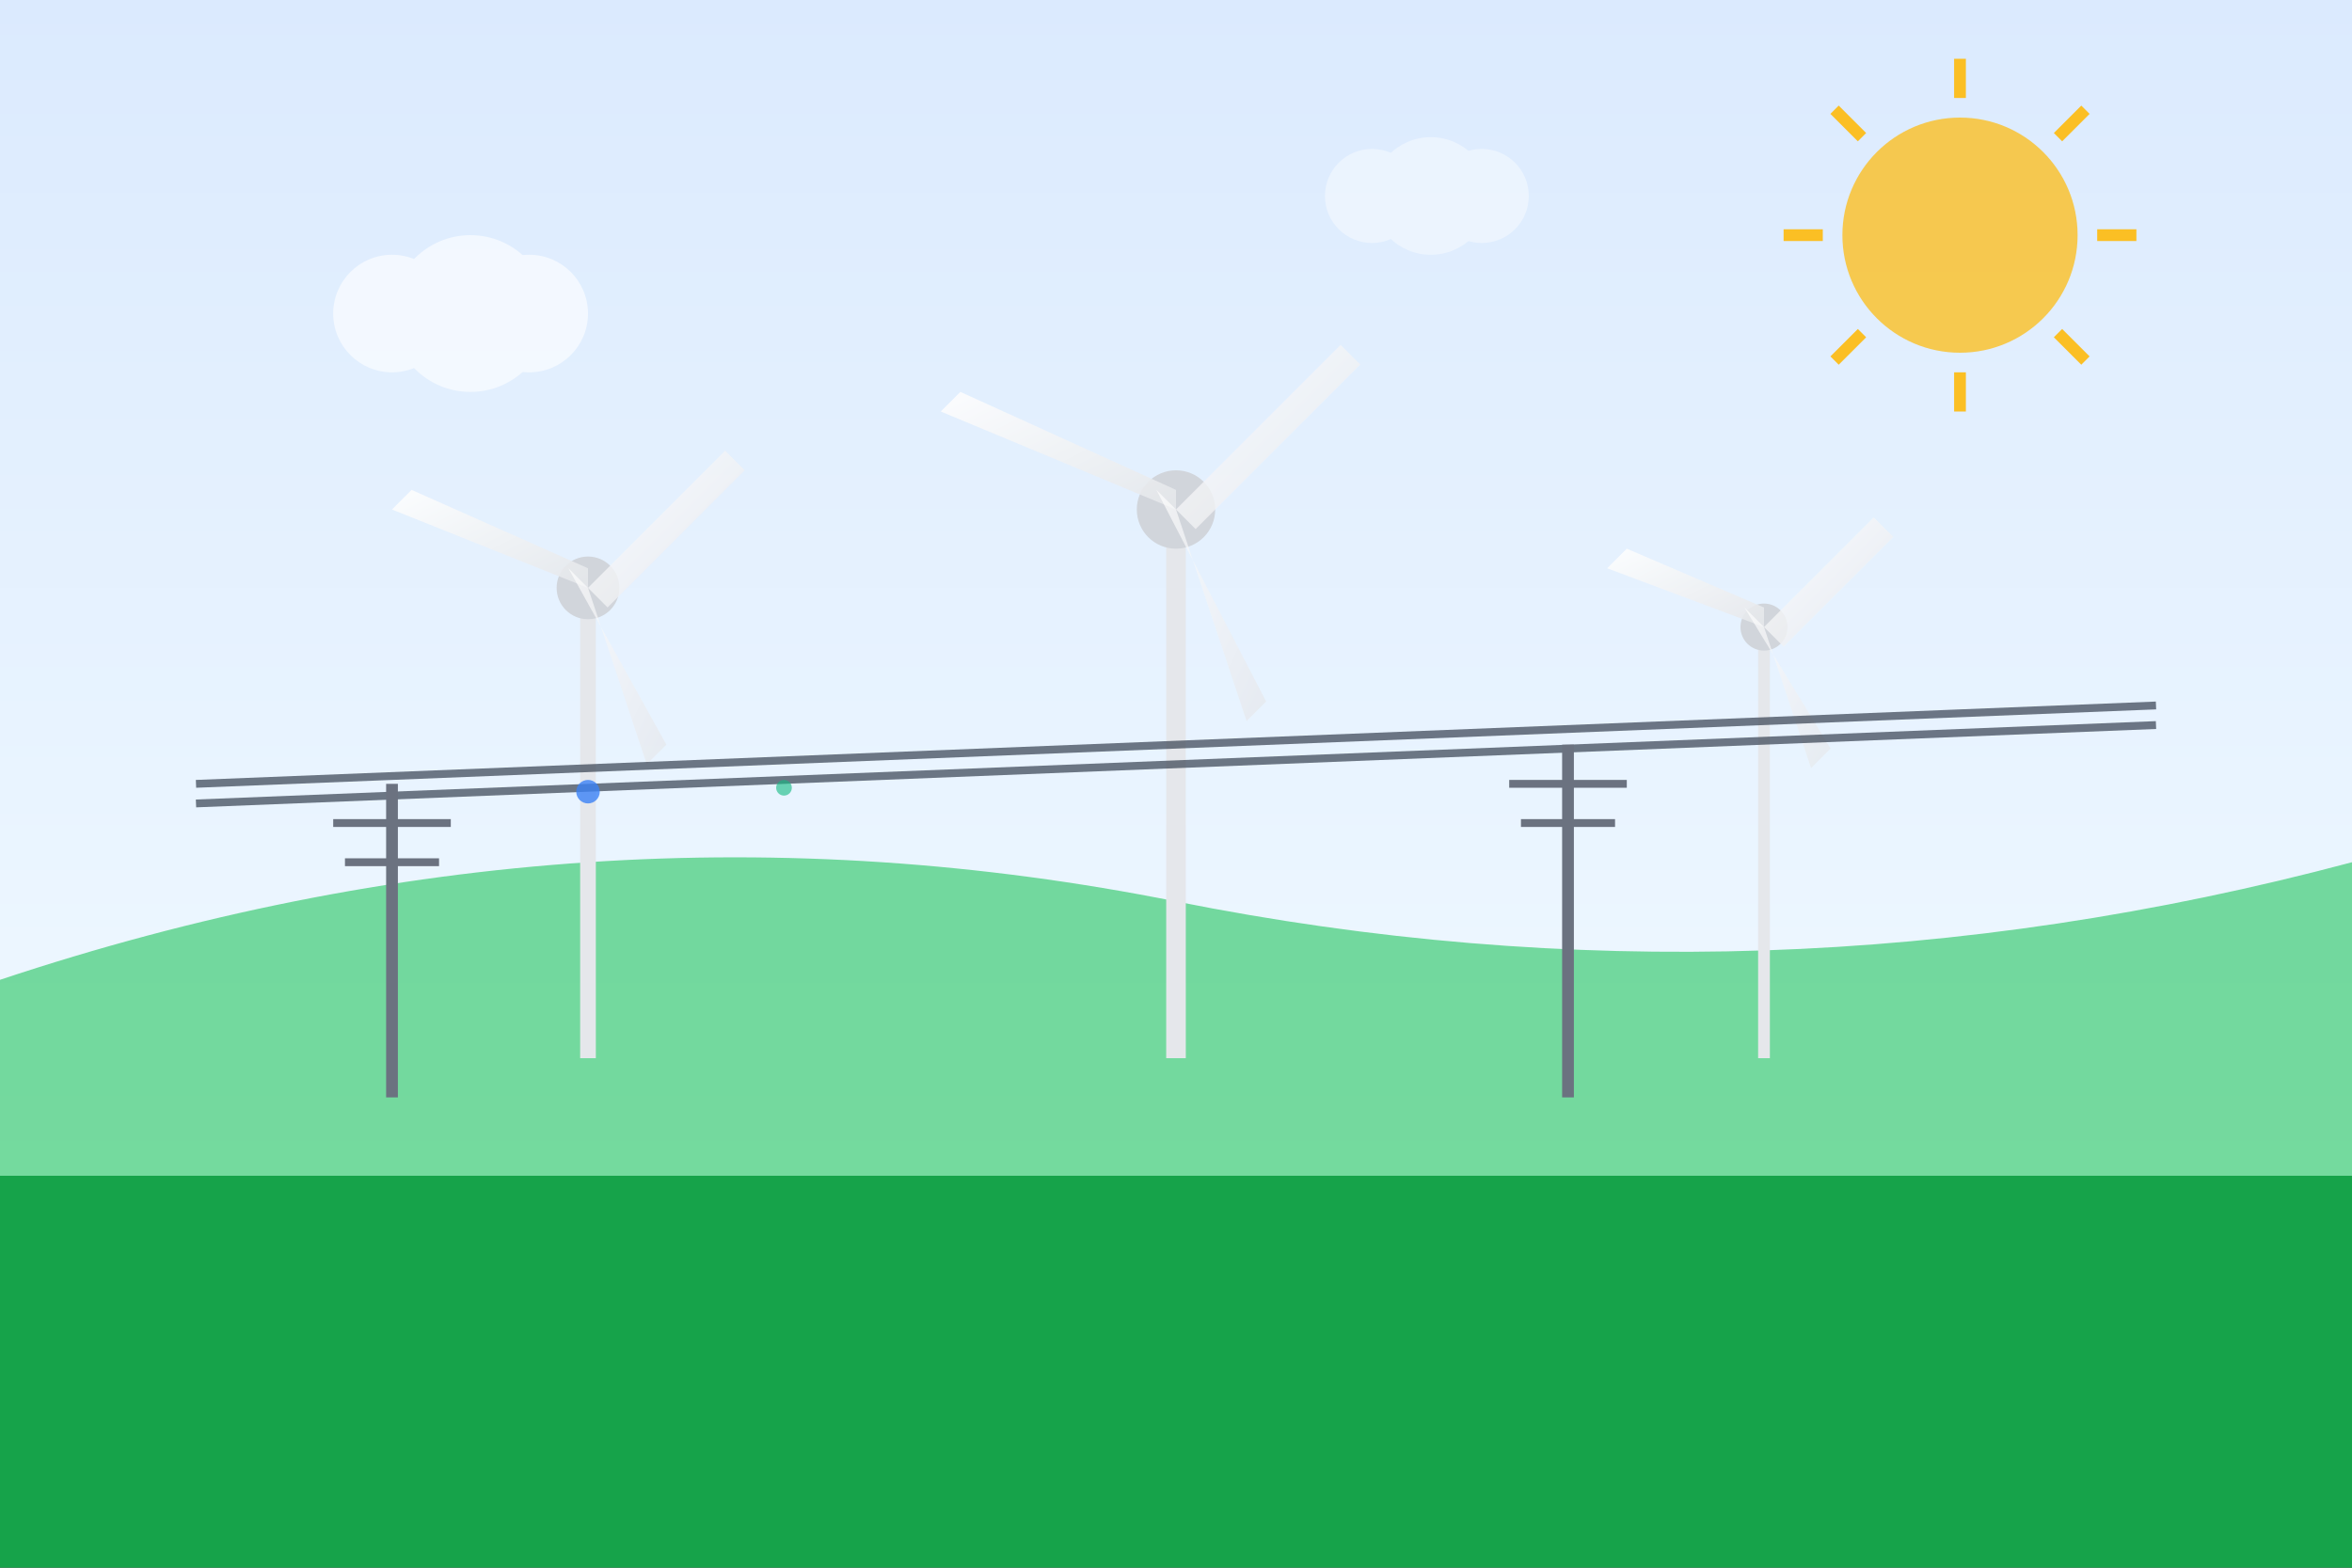
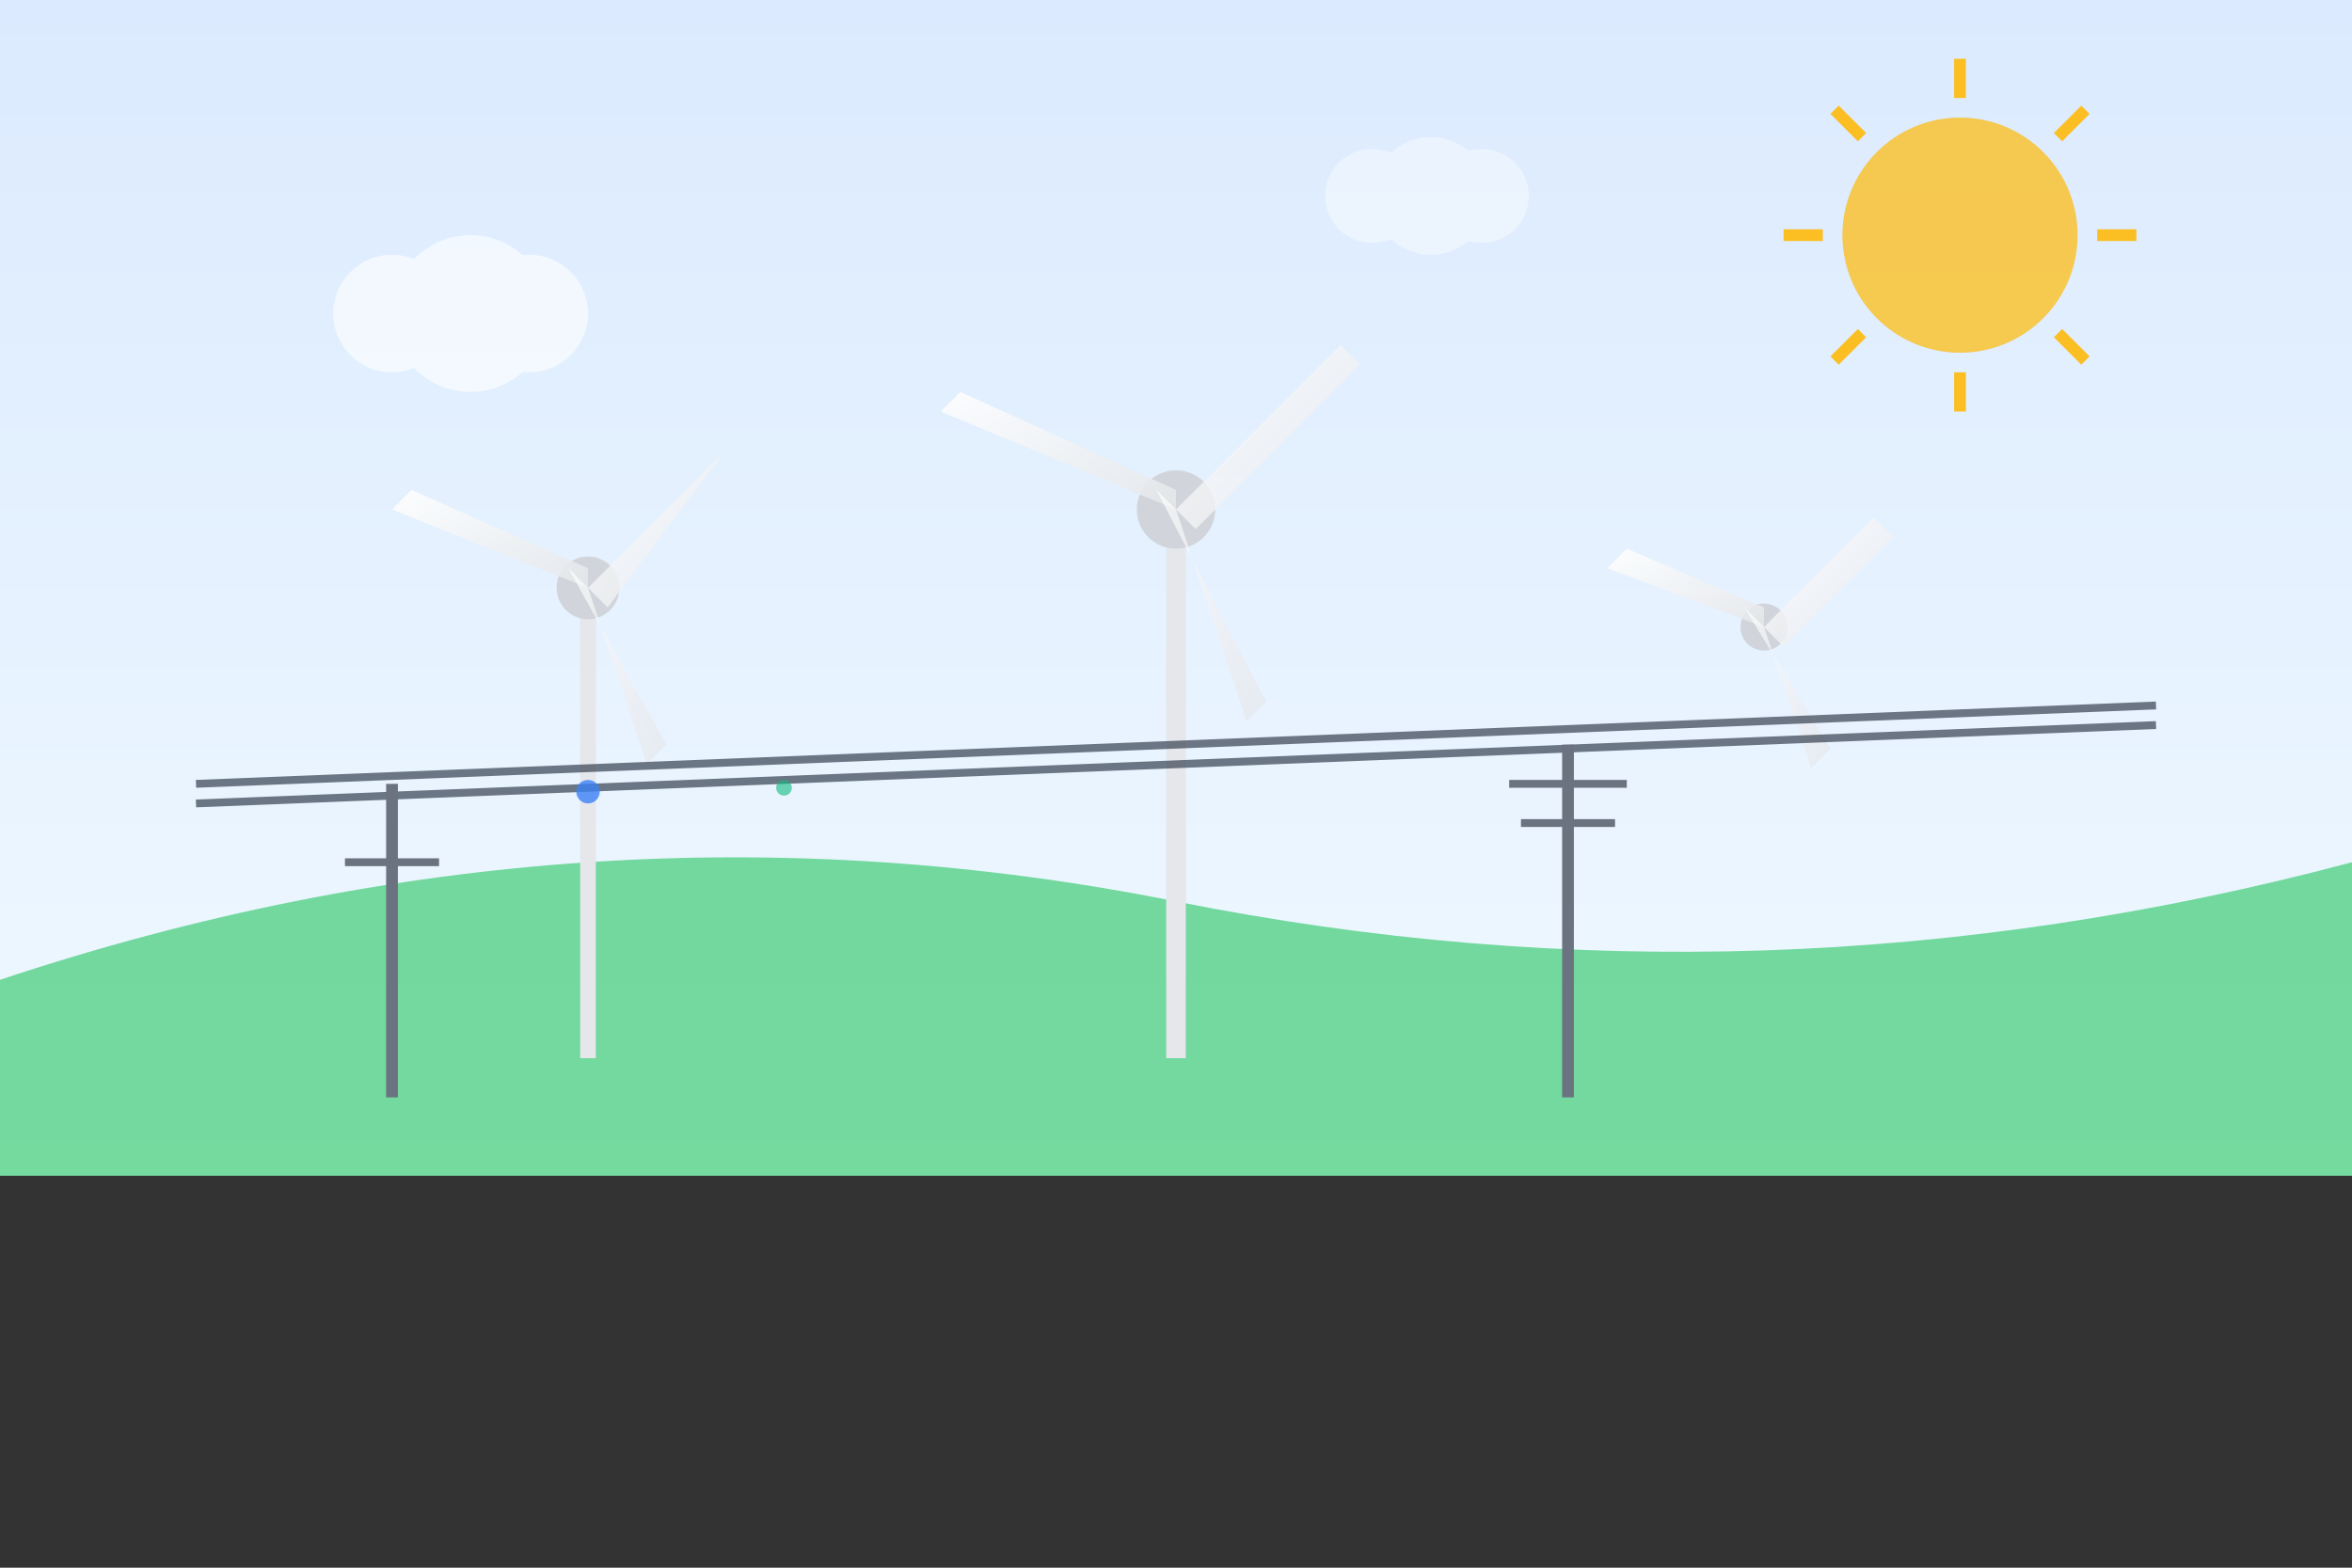
<svg xmlns="http://www.w3.org/2000/svg" width="600" height="400" viewBox="0 0 600 400" fill="none">
  <rect x="0" y="0" width="600" height="400" fill="#333333" stroke="none" />
  <defs>
    <linearGradient id="skyGradient" x1="0%" y1="0%" x2="0%" y2="100%">
      <stop offset="0%" style="stop-color:#dbeafe;stop-opacity:1" />
      <stop offset="100%" style="stop-color:#f0f9ff;stop-opacity:1" />
    </linearGradient>
    <linearGradient id="turbineGradient" x1="0%" y1="0%" x2="100%" y2="100%">
      <stop offset="0%" style="stop-color:#ffffff;stop-opacity:1" />
      <stop offset="100%" style="stop-color:#e5e7eb;stop-opacity:1" />
    </linearGradient>
  </defs>
  <rect width="600" height="300" fill="url(#skyGradient)" />
-   <rect y="300" width="600" height="100" fill="#16a34a" />
  <path d="M0 250 Q150 200 300 230 Q450 260 600 220 L600 300 L0 300 Z" fill="#22c55e" opacity="0.6" />
  <g transform="translate(150, 150)">
    <line x1="0" y1="0" x2="0" y2="120" stroke="#e5e7eb" stroke-width="4" />
    <circle cx="0" cy="0" r="8" fill="#d1d5db" />
    <path d="M0 0 L-50 -20 L-45 -25 L0 -5 Z" fill="url(#turbineGradient)" opacity="0.9" />
-     <path d="M0 0 L35 -35 L40 -30 L5 5 Z" fill="url(#turbineGradient)" opacity="0.8" />
+     <path d="M0 0 L35 -35 L5 5 Z" fill="url(#turbineGradient)" opacity="0.8" />
    <path d="M0 0 L15 45 L20 40 L-5 -5 Z" fill="url(#turbineGradient)" opacity="0.7" />
  </g>
  <g transform="translate(300, 130)">
    <line x1="0" y1="0" x2="0" y2="140" stroke="#e5e7eb" stroke-width="5" />
    <circle cx="0" cy="0" r="10" fill="#d1d5db" />
    <path d="M0 0 L-60 -25 L-55 -30 L0 -5 Z" fill="url(#turbineGradient)" opacity="0.9" />
    <path d="M0 0 L42 -42 L47 -37 L5 5 Z" fill="url(#turbineGradient)" opacity="0.8" />
    <path d="M0 0 L18 54 L23 49 L-5 -5 Z" fill="url(#turbineGradient)" opacity="0.7" />
  </g>
  <g transform="translate(450, 160)">
-     <line x1="0" y1="0" x2="0" y2="110" stroke="#e5e7eb" stroke-width="3" />
    <circle cx="0" cy="0" r="6" fill="#d1d5db" />
    <path d="M0 0 L-40 -15 L-35 -20 L0 -5 Z" fill="url(#turbineGradient)" opacity="0.9" />
    <path d="M0 0 L28 -28 L33 -23 L5 5 Z" fill="url(#turbineGradient)" opacity="0.8" />
    <path d="M0 0 L12 36 L17 31 L-5 -5 Z" fill="url(#turbineGradient)" opacity="0.7" />
  </g>
  <line x1="50" y1="200" x2="550" y2="180" stroke="#374151" stroke-width="2" opacity="0.7" />
  <line x1="50" y1="205" x2="550" y2="185" stroke="#374151" stroke-width="2" opacity="0.7" />
  <g transform="translate(100, 200)">
    <line x1="0" y1="0" x2="0" y2="80" stroke="#6b7280" stroke-width="3" />
-     <line x1="-15" y1="10" x2="15" y2="10" stroke="#6b7280" stroke-width="2" />
    <line x1="-12" y1="20" x2="12" y2="20" stroke="#6b7280" stroke-width="2" />
  </g>
  <g transform="translate(400, 190)">
    <line x1="0" y1="0" x2="0" y2="90" stroke="#6b7280" stroke-width="3" />
    <line x1="-15" y1="10" x2="15" y2="10" stroke="#6b7280" stroke-width="2" />
    <line x1="-12" y1="20" x2="12" y2="20" stroke="#6b7280" stroke-width="2" />
  </g>
  <circle cx="500" cy="60" r="30" fill="#fbbf24" opacity="0.8" />
  <g transform="translate(500, 60)">
    <line x1="-45" y1="0" x2="-35" y2="0" stroke="#fbbf24" stroke-width="3" />
    <line x1="35" y1="0" x2="45" y2="0" stroke="#fbbf24" stroke-width="3" />
    <line x1="0" y1="-45" x2="0" y2="-35" stroke="#fbbf24" stroke-width="3" />
    <line x1="0" y1="35" x2="0" y2="45" stroke="#fbbf24" stroke-width="3" />
    <line x1="-32" y1="-32" x2="-25" y2="-25" stroke="#fbbf24" stroke-width="3" />
    <line x1="25" y1="25" x2="32" y2="32" stroke="#fbbf24" stroke-width="3" />
    <line x1="32" y1="-32" x2="25" y2="-25" stroke="#fbbf24" stroke-width="3" />
    <line x1="-25" y1="25" x2="-32" y2="32" stroke="#fbbf24" stroke-width="3" />
  </g>
  <g transform="translate(100, 80)" opacity="0.6">
    <circle cx="0" cy="0" r="15" fill="white" />
    <circle cx="20" cy="0" r="20" fill="white" />
    <circle cx="35" cy="0" r="15" fill="white" />
  </g>
  <g transform="translate(350, 50)" opacity="0.4">
    <circle cx="0" cy="0" r="12" fill="white" />
    <circle cx="15" cy="0" r="15" fill="white" />
    <circle cx="28" cy="0" r="12" fill="white" />
  </g>
  <defs>
    <linearGradient id="energyGradient" x1="0%" y1="0%" x2="100%" y2="0%">
      <stop offset="0%" style="stop-color:#3b82f6;stop-opacity:0" />
      <stop offset="50%" style="stop-color:#3b82f6;stop-opacity:1" />
      <stop offset="100%" style="stop-color:#3b82f6;stop-opacity:0" />
    </linearGradient>
  </defs>
  <circle cx="150" cy="202" r="3" fill="#3b82f6" opacity="0.8">
    <animateMotion dur="4s" repeatCount="indefinite">
      <mpath href="#powerLine" />
    </animateMotion>
  </circle>
  <circle cx="200" cy="201" r="2" fill="#10b981" opacity="0.6">
    <animateMotion dur="3s" repeatCount="indefinite" begin="1s">
      <mpath href="#powerLine" />
    </animateMotion>
  </circle>
  <path id="powerLine" d="M50 202 Q200 195 350 190 Q450 187 550 185" stroke="none" fill="none" />
</svg>